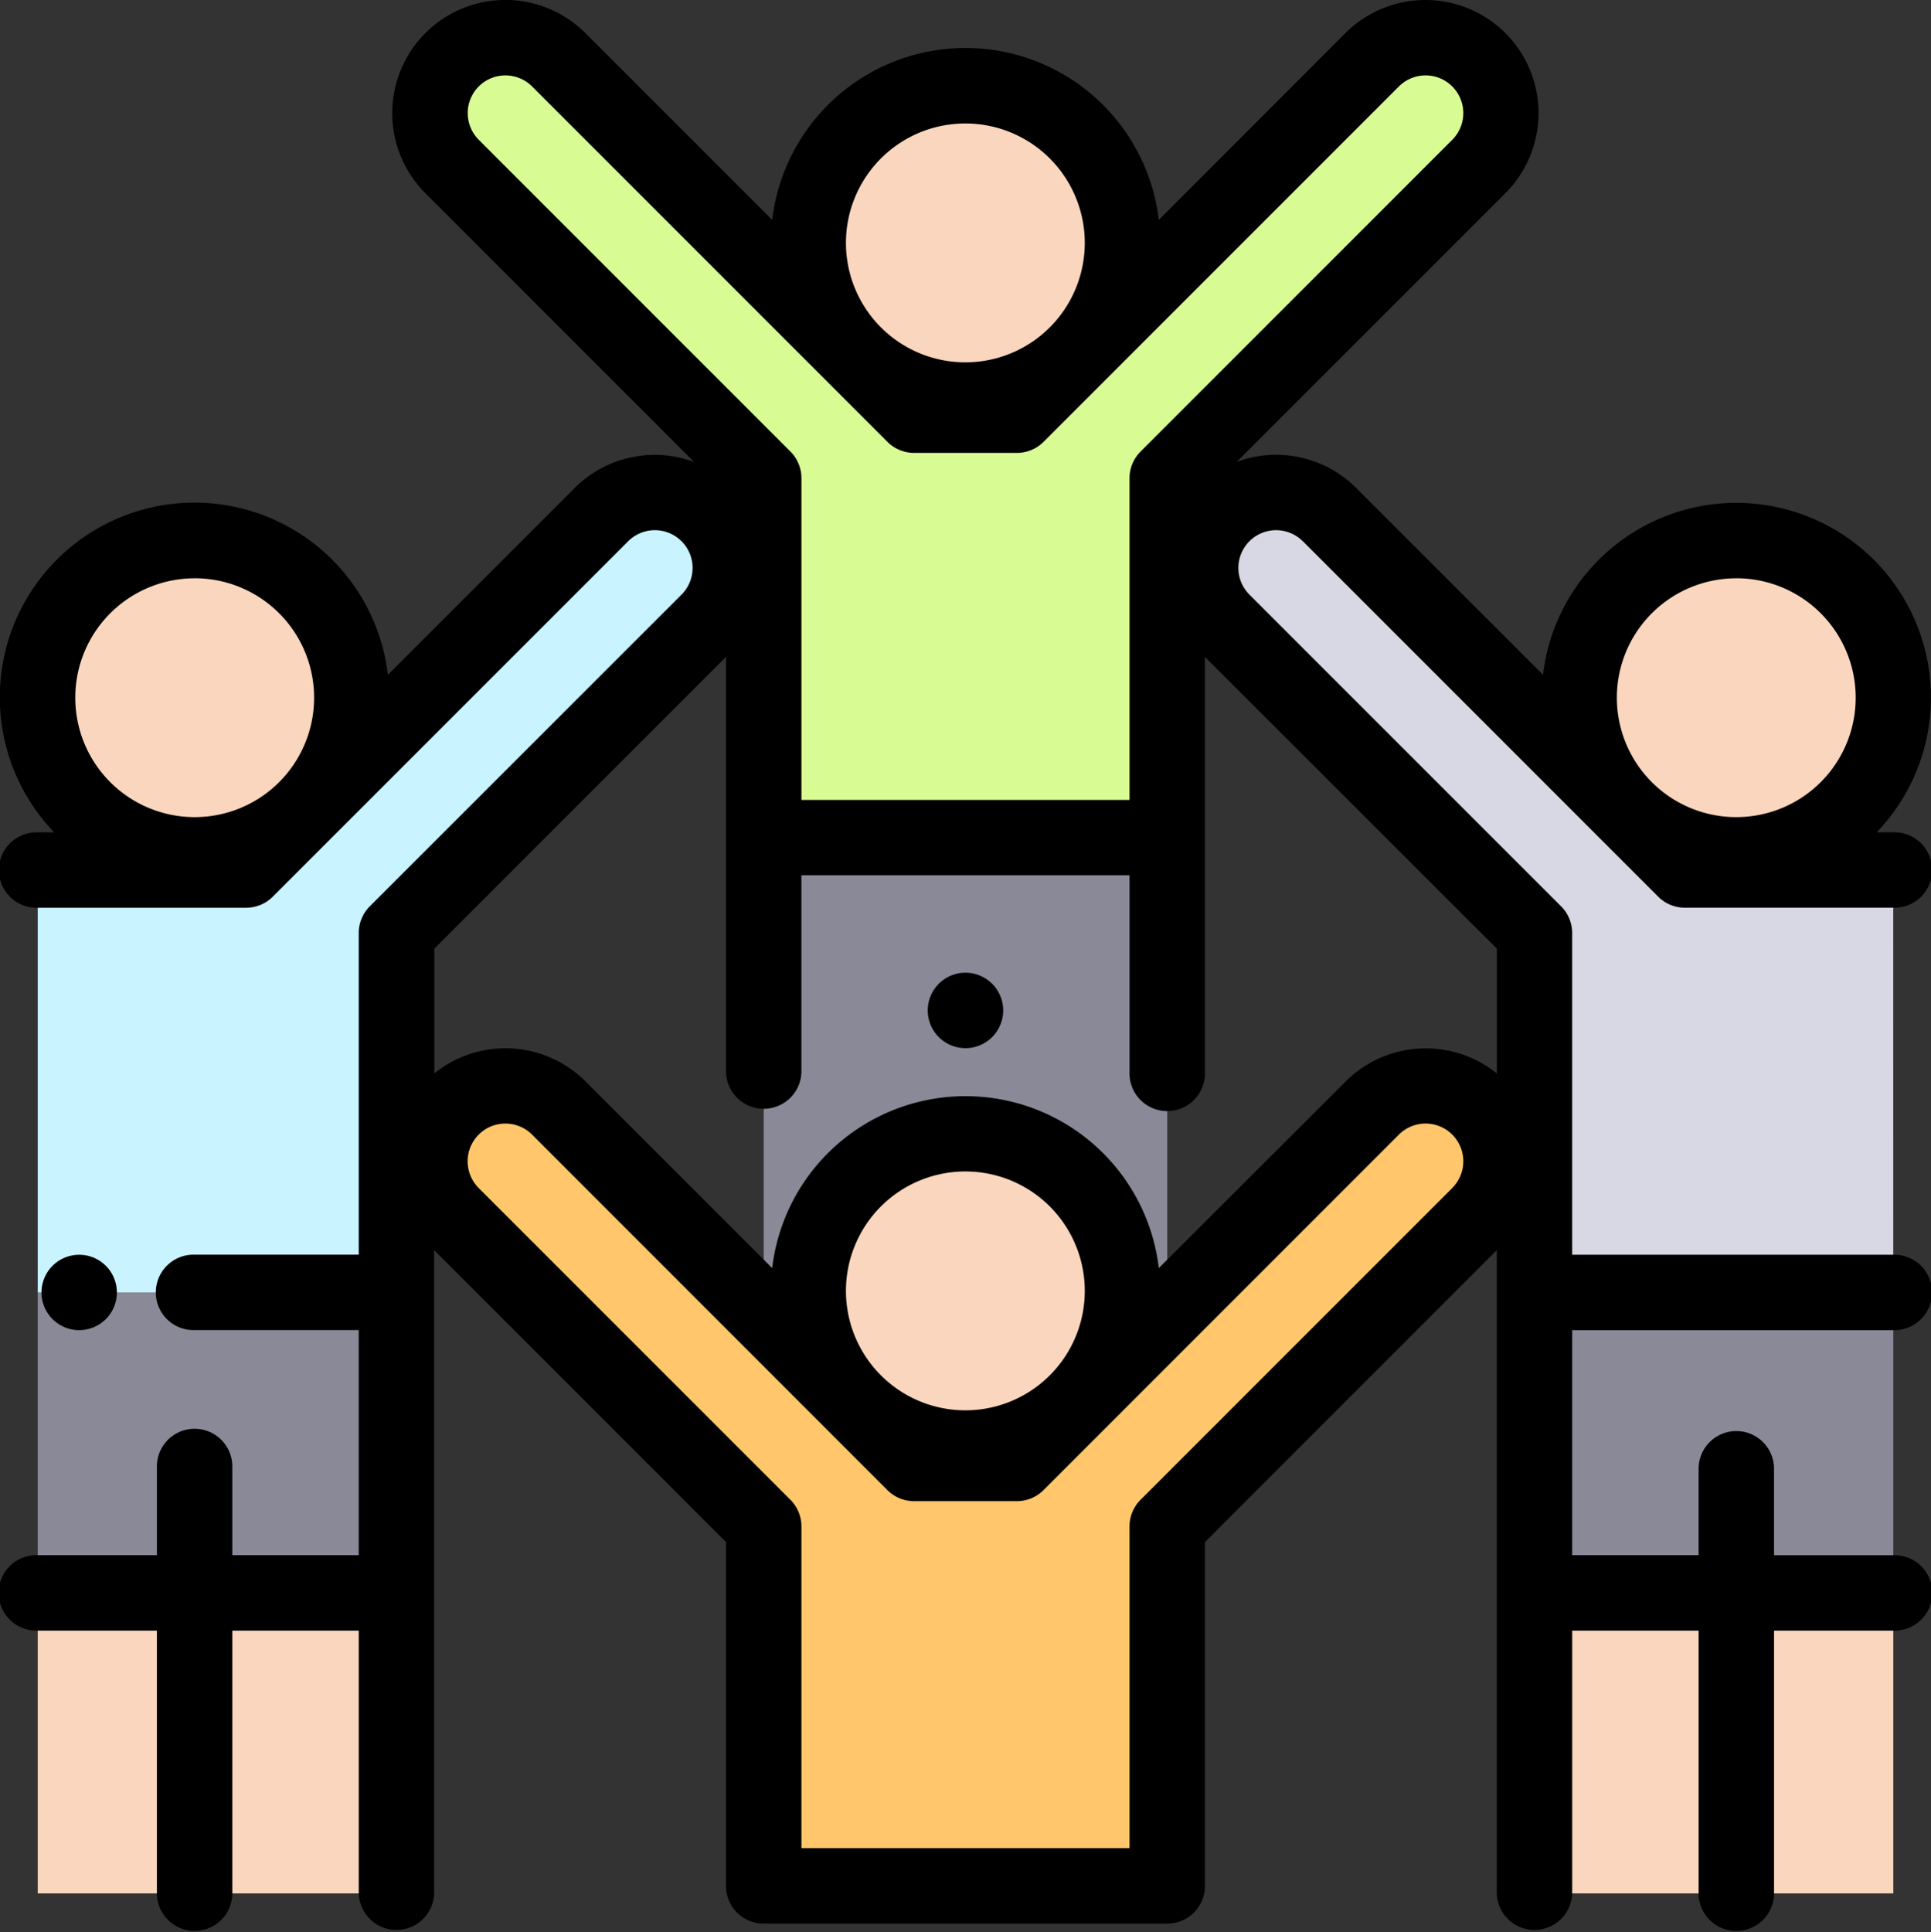
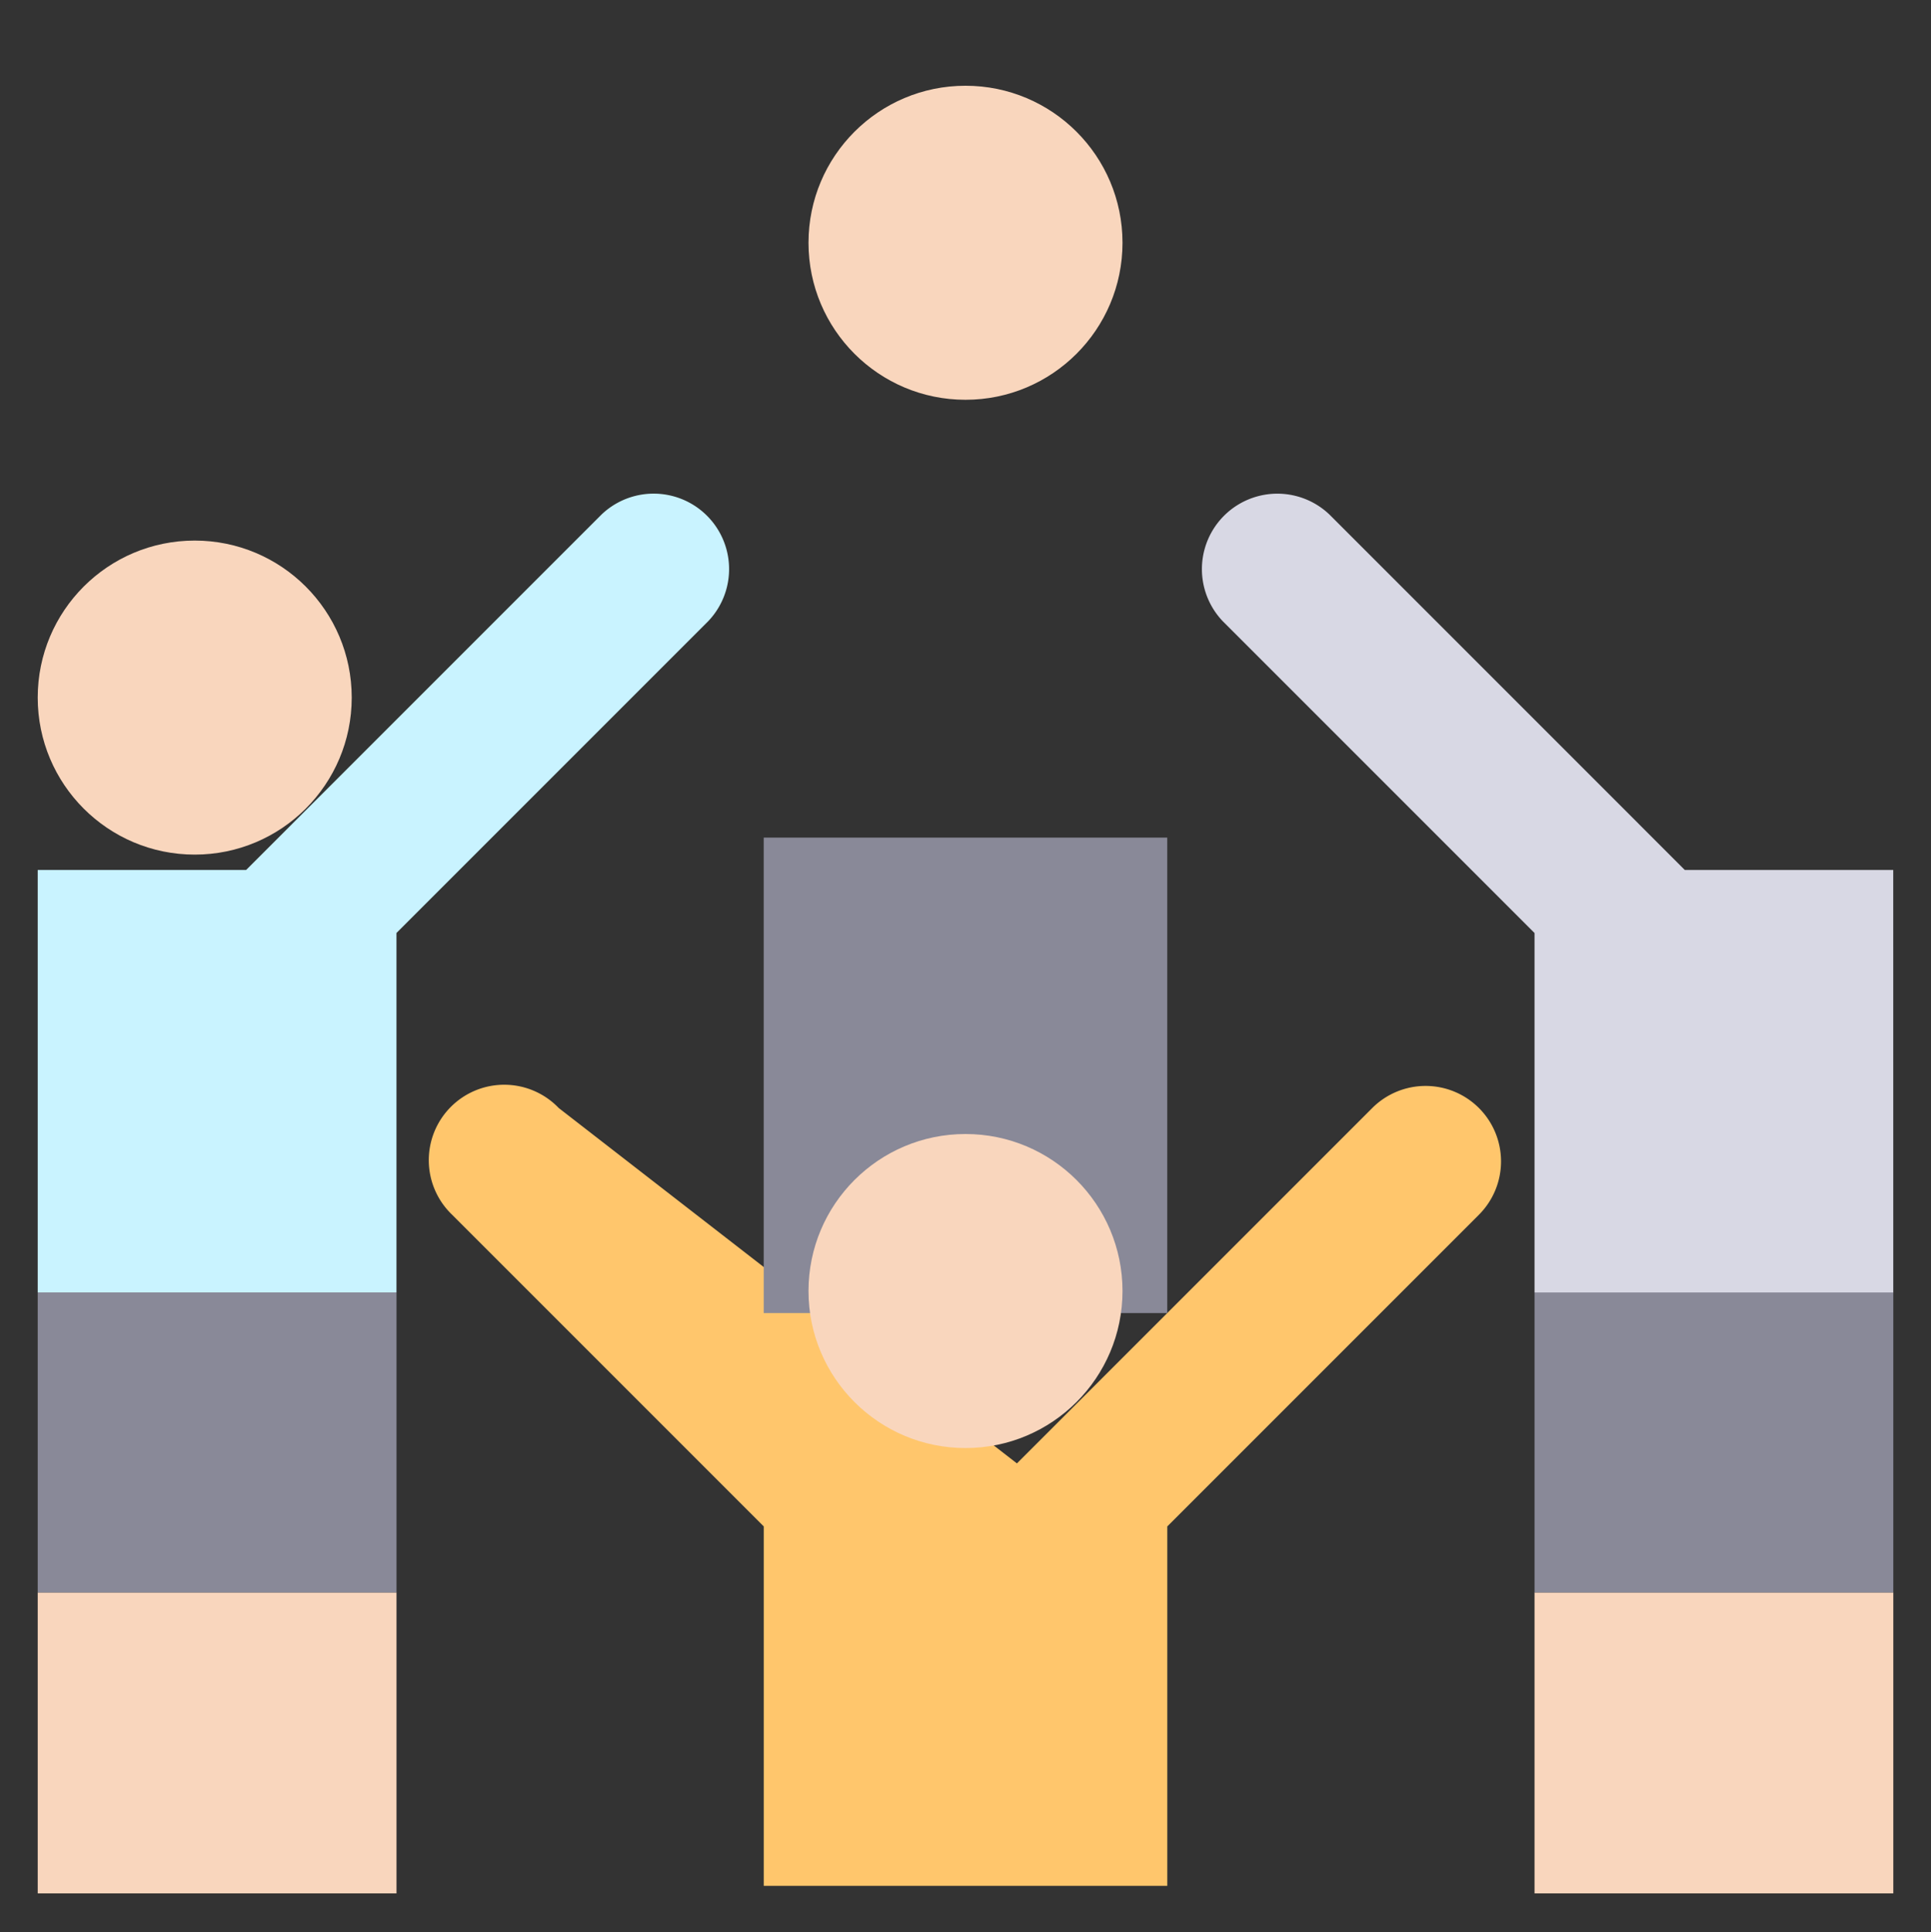
<svg xmlns="http://www.w3.org/2000/svg" width="54.978" height="55.002" viewBox="0 0 54.978 55.002">
  <rect x="0" y="0" width="54.978" height="55.002" fill="#333333" stroke="none" />
  <defs>
    <style>.a{fill:#f9d6bd;}.b{fill:#898998;}.c{fill:#c9f3ff;}.d{fill:#ffc66c;}.e{fill:#d8fb93;}.f{fill:#d8d8e4;}</style>
  </defs>
  <g transform="translate(-0.115)">
    <rect class="a" width="10.215" height="8.568" transform="translate(1.189 45.333)" />
    <rect class="b" width="10.215" height="8.541" transform="translate(1.189 36.792)" />
    <path class="c" d="M10.111,141.256h5.934l10.117-10.117a2.148,2.148,0,0,1,3.037,3.037l-8.874,8.874v10.233H10.111" transform="translate(-8.922 -116.49)" />
-     <path class="d" d="M143.931,288.4a2.148,2.148,0,0,0-3.037,0l-10.117,10.117h-2.928L117.732,288.4a2.148,2.148,0,1,0-3.037,3.037l8.874,8.874v10.233h11.489V300.311l8.874-8.874A2.148,2.148,0,0,0,143.931,288.4Z" transform="translate(-101.709 -256.857)" />
+     <path class="d" d="M143.931,288.4a2.148,2.148,0,0,0-3.037,0l-10.117,10.117L117.732,288.4a2.148,2.148,0,1,0-3.037,3.037l8.874,8.874v10.233h11.489V300.311l8.874-8.874A2.148,2.148,0,0,0,143.931,288.4Z" transform="translate(-101.709 -256.857)" />
    <rect class="b" width="11.489" height="13.535" transform="translate(21.859 23.845)" />
    <g transform="translate(23.134 2.441)">
      <circle class="a" cx="4.47" cy="4.47" r="4.47" transform="translate(0 29.842)" />
      <circle class="a" cx="4.47" cy="4.47" r="4.47" />
    </g>
-     <path class="e" d="M143.931,10.61a2.148,2.148,0,0,0-3.037,0L130.777,20.727h-2.928L117.731,10.61a2.148,2.148,0,0,0-3.037,3.037l8.874,8.874V32.753h11.489V22.521l8.874-8.874A2.148,2.148,0,0,0,143.931,10.61Z" transform="translate(-101.709 -8.909)" />
    <g transform="translate(1.189 15.389)">
      <circle class="a" cx="4.47" cy="4.47" r="4.47" />
      <rect class="a" width="10.215" height="8.568" transform="translate(42.616 29.944)" />
    </g>
    <rect class="b" width="10.215" height="8.541" transform="translate(43.805 36.792)" />
    <path class="f" d="M338.066,141.257h-5.934L322.016,131.14a2.148,2.148,0,0,0-3.037,3.037l8.874,8.874v10.233h10.214" transform="translate(-284.048 -116.49)" />
-     <circle class="a" cx="4.47" cy="4.47" r="4.47" transform="translate(45.08 15.389)" />
-     <path d="M247.077,257.772a1.074,1.074,0,1,0,.759.315A1.081,1.081,0,0,0,247.077,257.772Z" transform="translate(-219.473 -230.081)" />
-     <path d="M37.209,15.408,47.326,25.526a1.074,1.074,0,0,0,.759.315h5.934a1.074,1.074,0,1,0,0-2.147h-.472a5.541,5.541,0,1,0-9.5-4.485L38.727,13.89a3.225,3.225,0,0,0-3.4-.742l7.65-7.65a3.225,3.225,0,0,0,0-4.556h0a3.225,3.225,0,0,0-4.556,0L33.108,6.26a5.542,5.542,0,0,0-11.008,0L16.782.942A3.221,3.221,0,0,0,12.226,5.5l7.65,7.65a3.225,3.225,0,0,0-3.4.742l-5.318,5.318a5.543,5.543,0,1,0-9.5,4.485H1.189a1.074,1.074,0,1,0,0,2.147H7.122a1.074,1.074,0,0,0,.759-.315L18,15.408a1.074,1.074,0,0,1,1.519,1.519L10.644,25.8a1.074,1.074,0,0,0-.315.759v9.159H5.658a1.074,1.074,0,1,0,0,2.147h4.671v6.407h-3.6V41.781a1.074,1.074,0,1,0-2.147,0v2.492h-3.4a1.074,1.074,0,1,0,0,2.147h3.4v7.508a1.074,1.074,0,0,0,2.147,0V46.421h3.6V53.9a1.074,1.074,0,0,0,2.147,0V35.59L20.785,43.9v9.788a1.074,1.074,0,0,0,1.074,1.074H33.348a1.074,1.074,0,0,0,1.074-1.074V43.9L42.73,35.59V53.9a1.074,1.074,0,0,0,2.147,0V46.421h3.6v7.508a1.074,1.074,0,0,0,2.147,0V46.421h3.4a1.074,1.074,0,1,0,0-2.147h-3.4V41.781a1.074,1.074,0,0,0-2.147,0v2.492h-3.6V37.867h9.14a1.074,1.074,0,1,0,0-2.147h-9.14V26.56a1.074,1.074,0,0,0-.315-.759l-8.874-8.874a1.074,1.074,0,0,1,1.519-1.519Zm12.34,1.054a3.4,3.4,0,1,1-3.4,3.4A3.4,3.4,0,0,1,49.549,16.463Zm-43.891,0a3.4,3.4,0,1,1-3.4,3.4A3.4,3.4,0,0,1,5.658,16.463ZM27.6,3.515a3.4,3.4,0,1,1-3.4,3.4A3.4,3.4,0,0,1,27.6,3.515ZM13.745,2.461a1.075,1.075,0,0,1,1.519,0L25.381,12.578a1.074,1.074,0,0,0,.759.315h2.928a1.074,1.074,0,0,0,.759-.315L39.944,2.461a1.074,1.074,0,0,1,1.519,1.519l-8.874,8.874a1.074,1.074,0,0,0-.315.759v9.159H22.933V13.612a1.074,1.074,0,0,0-.315-.759L13.745,3.979A1.075,1.075,0,0,1,13.745,2.461Zm27.718,31.36-8.874,8.874a1.074,1.074,0,0,0-.315.759v9.159H22.933V43.454a1.074,1.074,0,0,0-.315-.759l-8.874-8.874A1.074,1.074,0,0,1,15.263,32.3L25.38,42.42a1.074,1.074,0,0,0,.759.315h2.928a1.074,1.074,0,0,0,.759-.315L39.944,32.3a1.074,1.074,0,1,1,1.519,1.519ZM27.6,40.149a3.4,3.4,0,1,1,3.4-3.4A3.4,3.4,0,0,1,27.6,40.149ZM42.731,27.005v3.553a3.226,3.226,0,0,0-4.3.226L33.108,36.1a5.542,5.542,0,0,0-11.008,0l-5.318-5.318a3.226,3.226,0,0,0-4.3-.226V27.005L20.785,18.7V30.524a1.074,1.074,0,0,0,2.147,0V24.918h9.342v5.606a1.074,1.074,0,1,0,2.147,0V18.7Z" />
-     <path d="M12.946,334.33a1.073,1.073,0,1,0-.759.315A1.082,1.082,0,0,0,12.946,334.33Z" transform="translate(-9.817 -296.778)" />
  </g>
</svg>